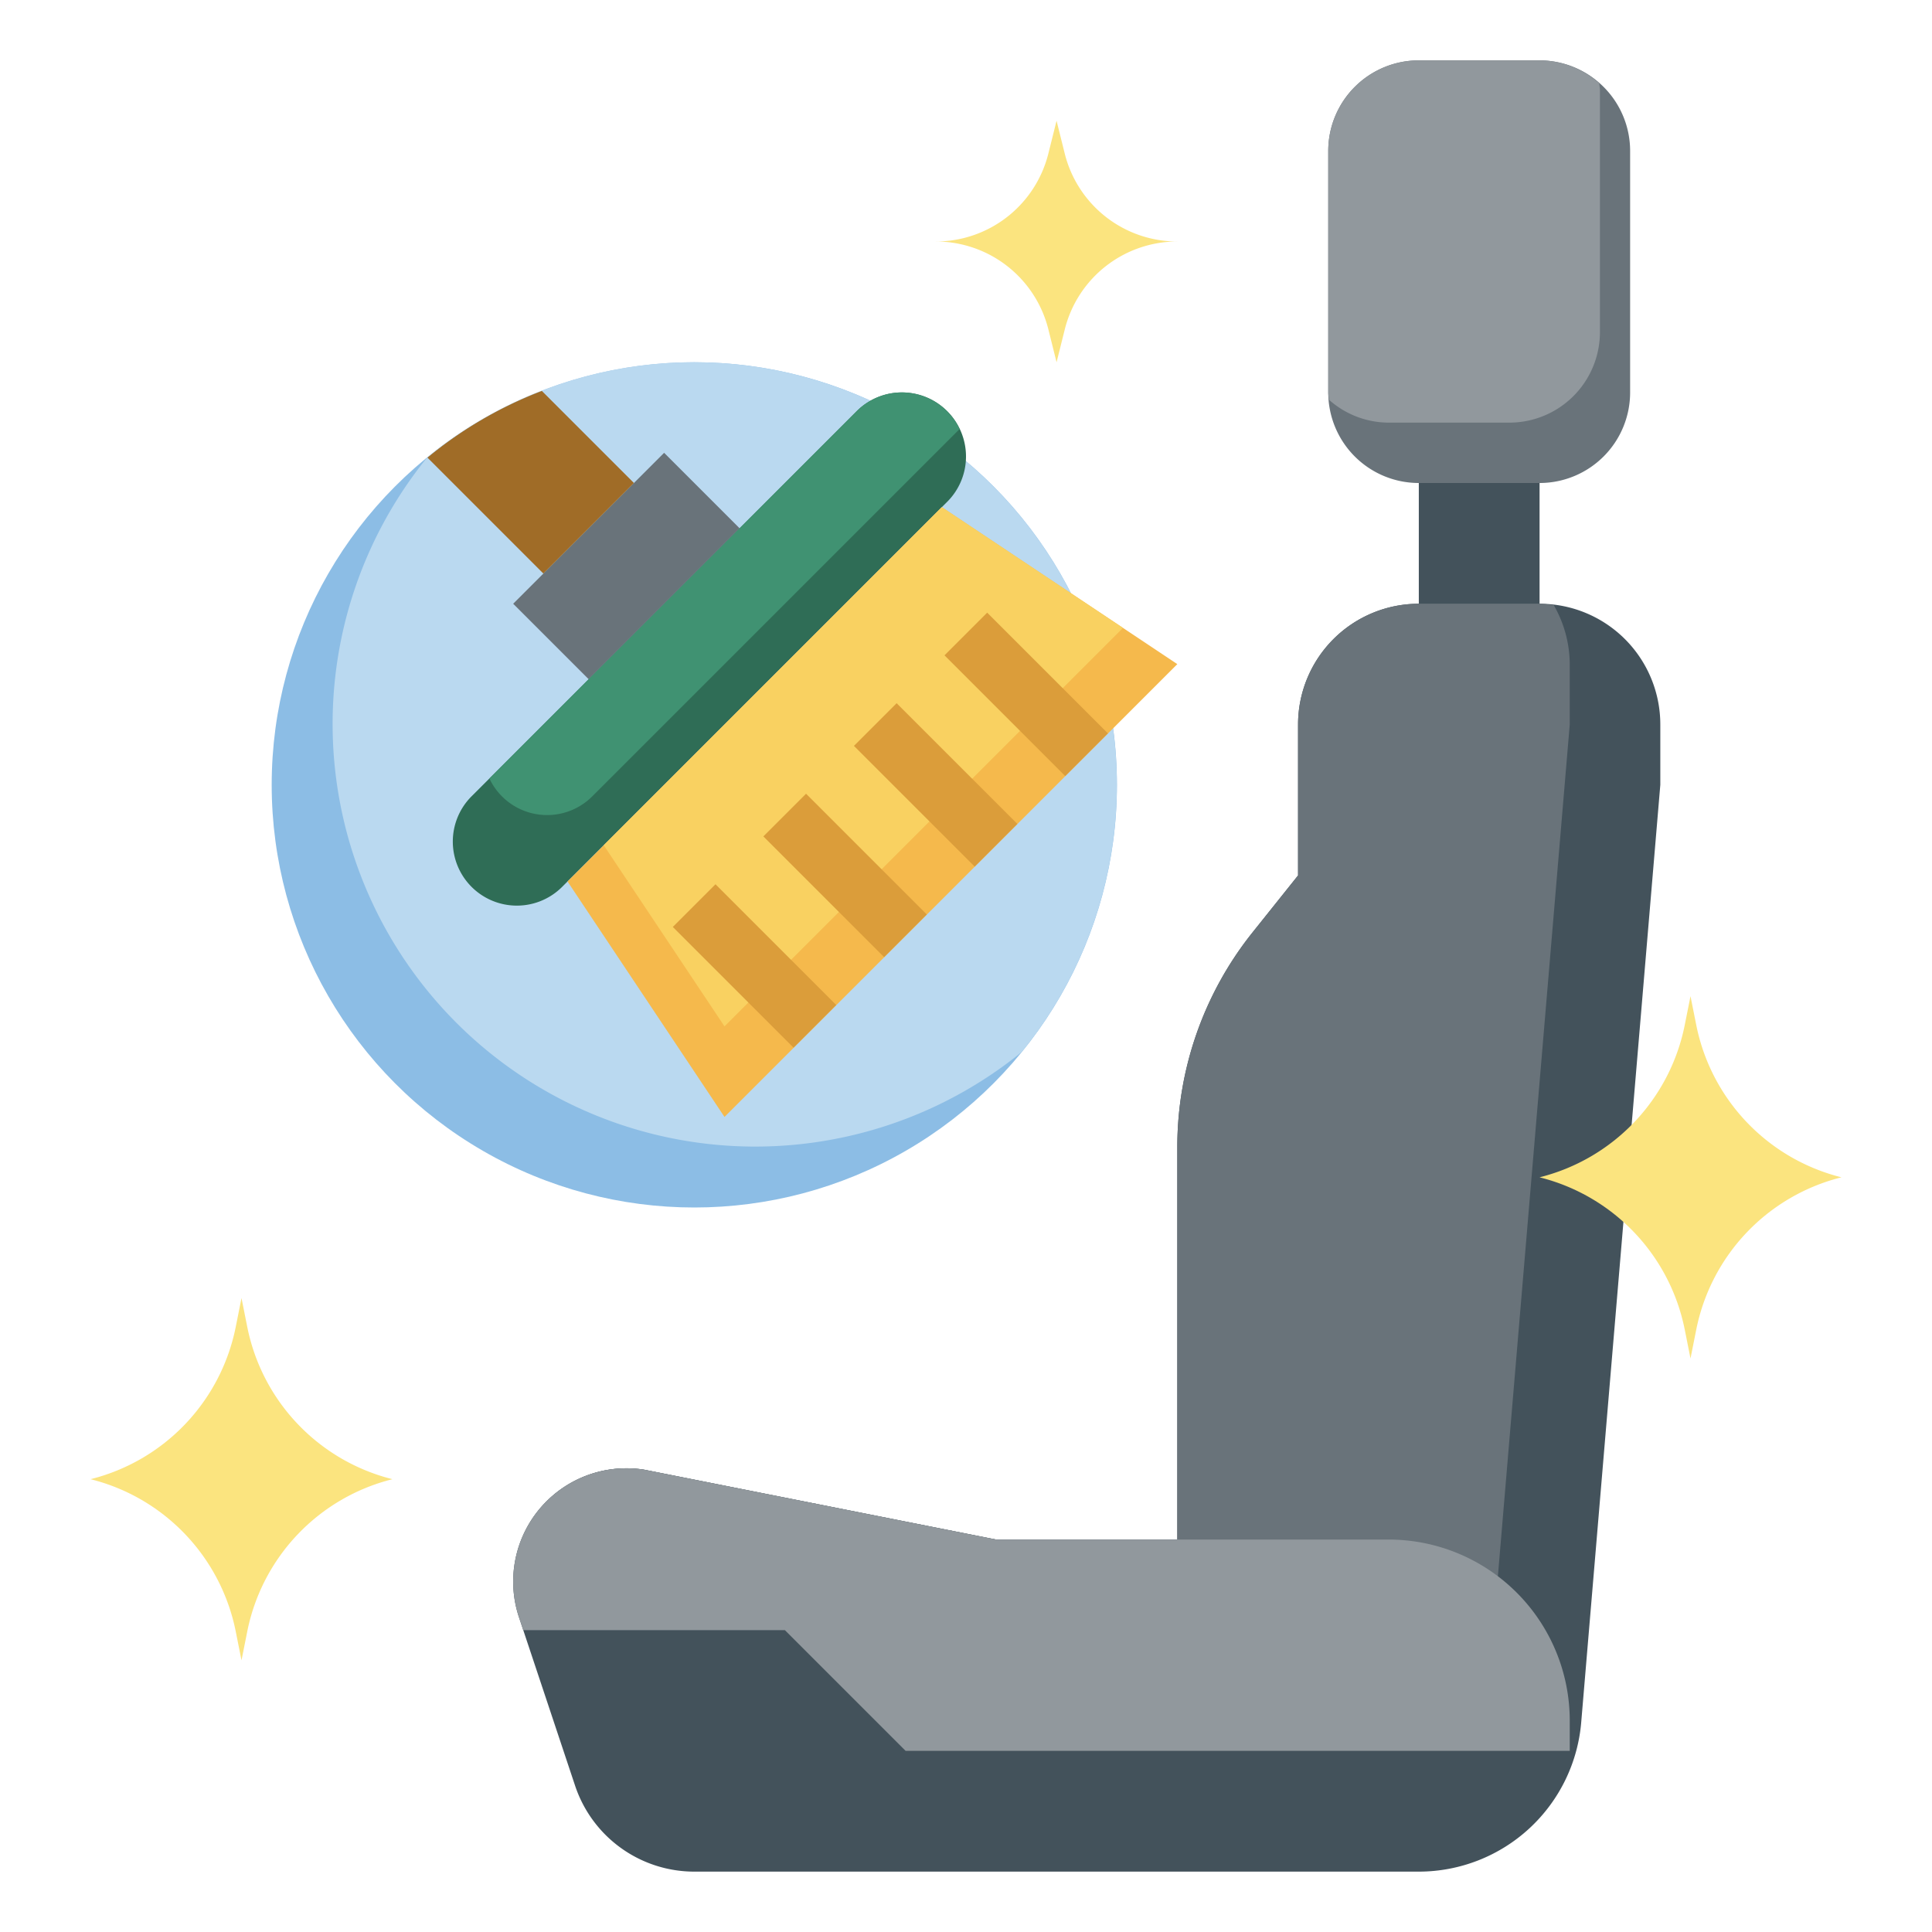
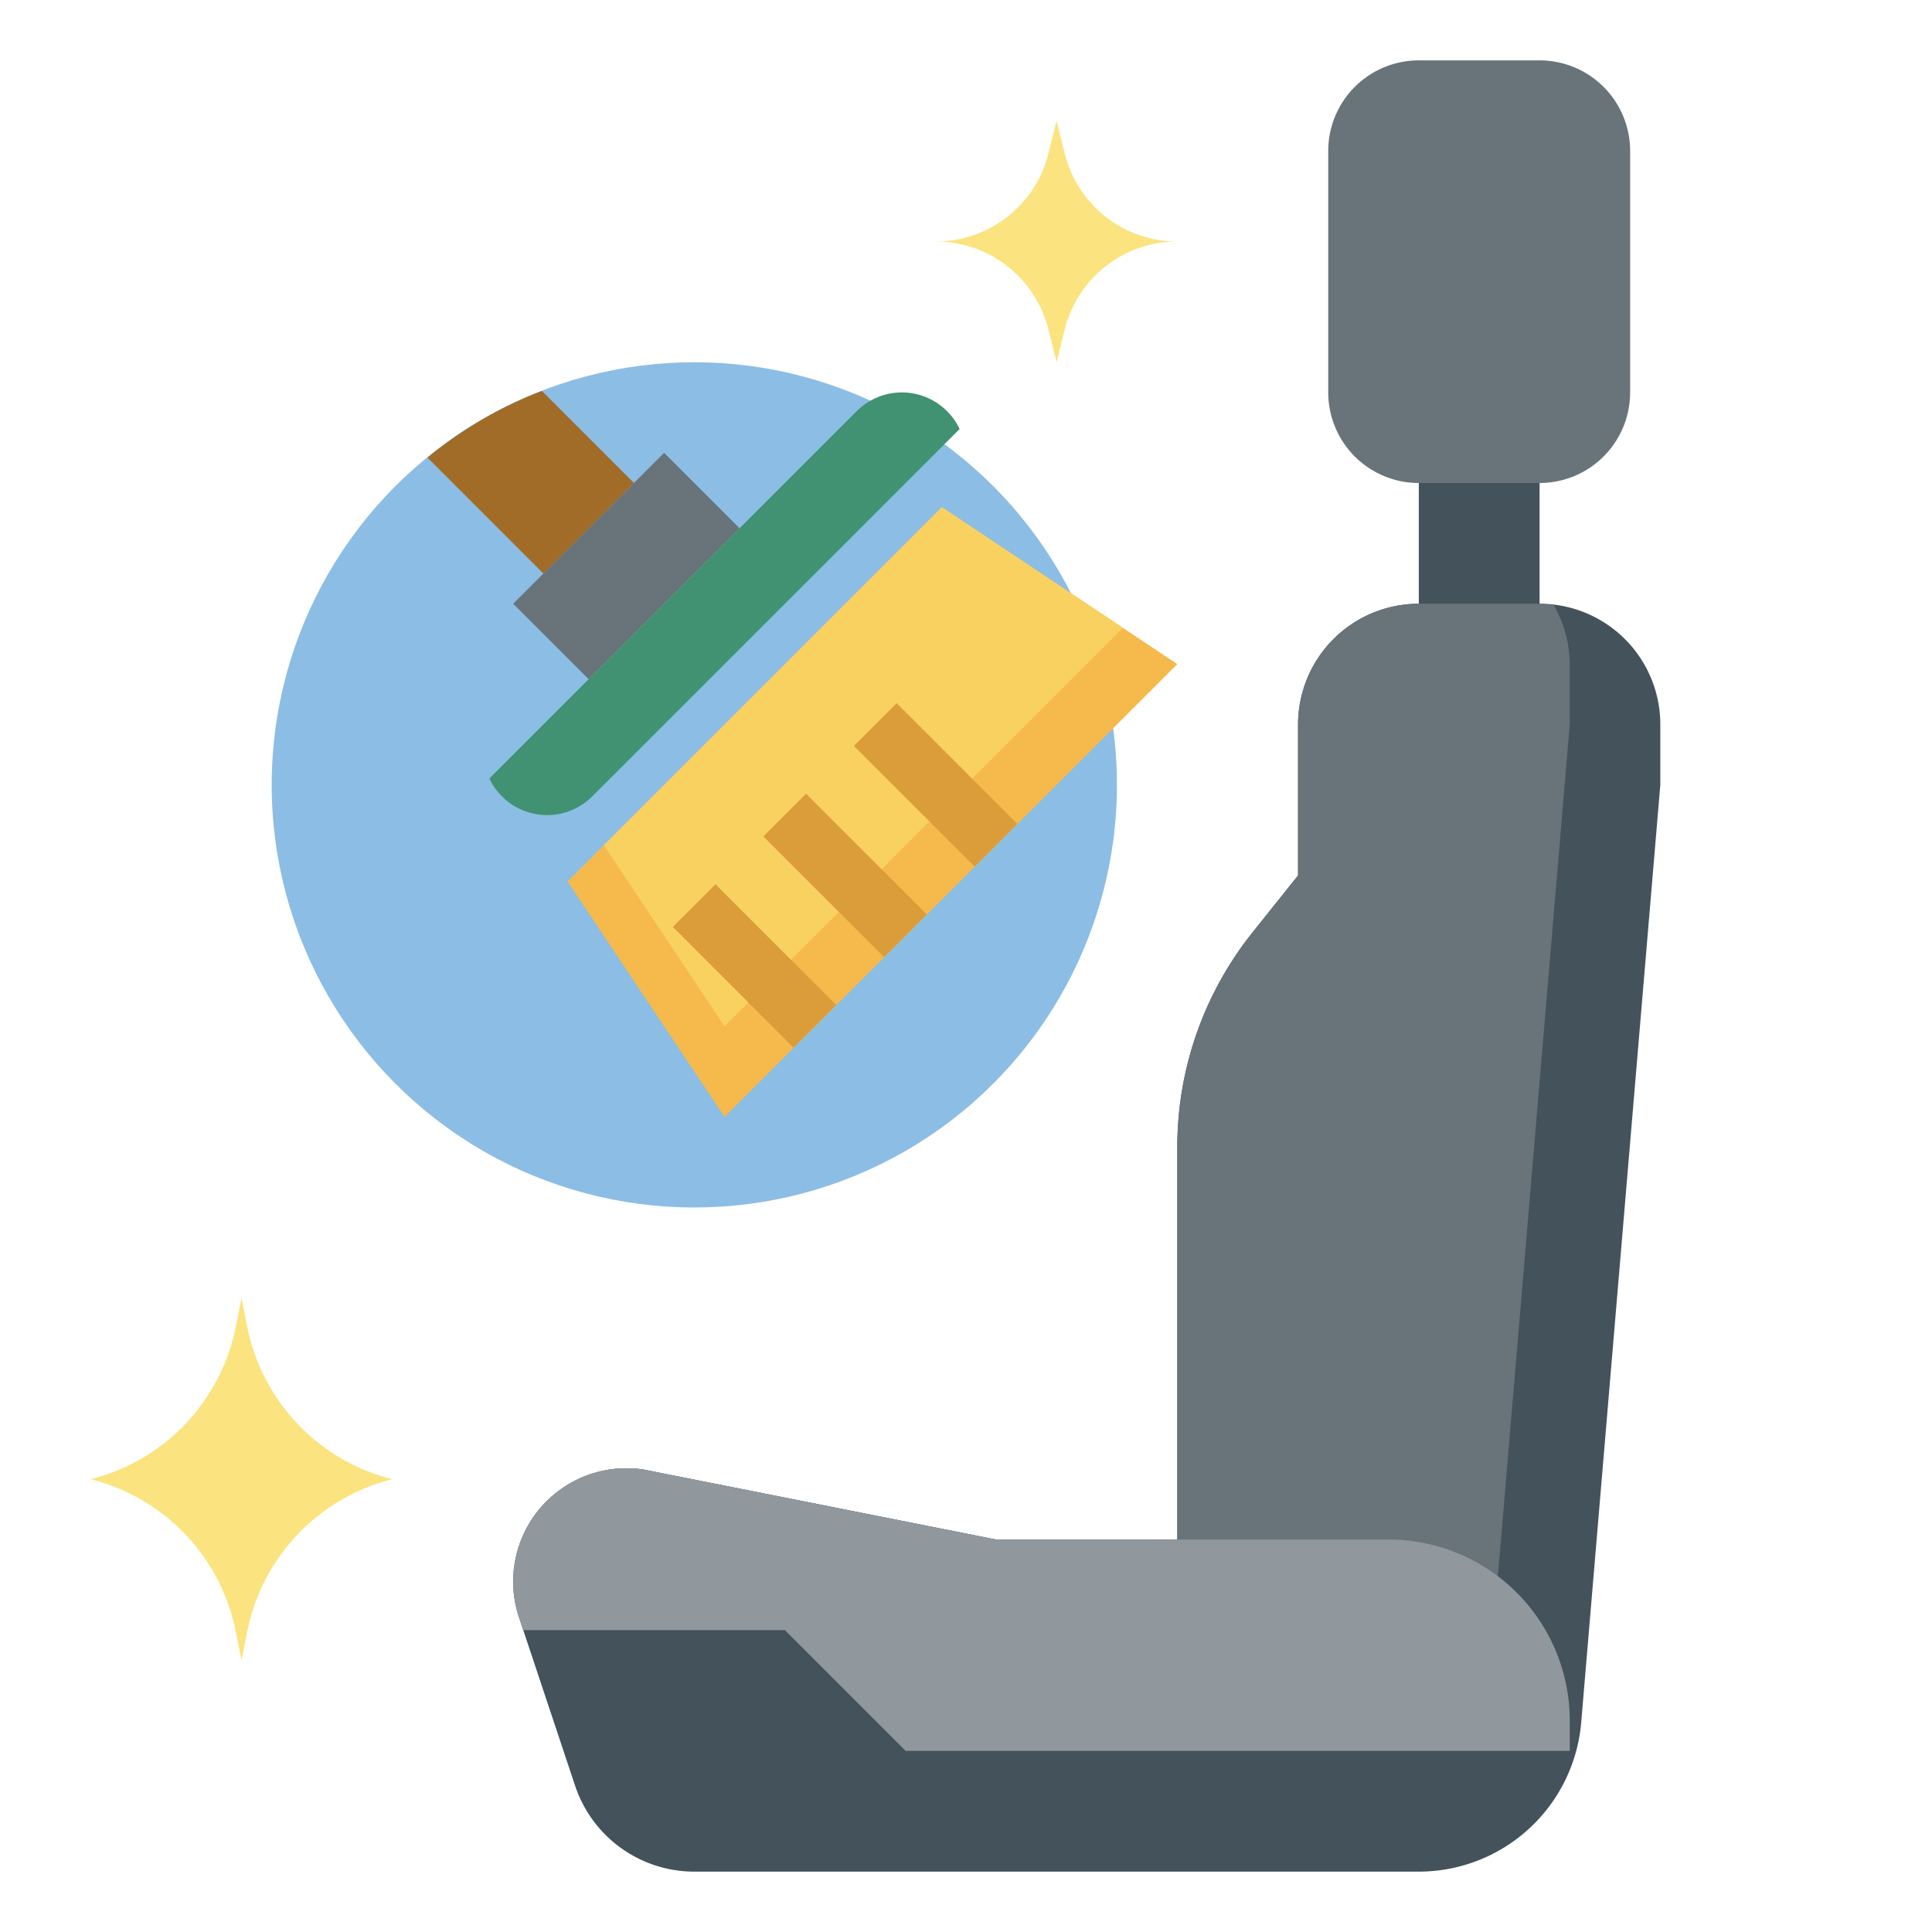
<svg xmlns="http://www.w3.org/2000/svg" id="Layer_3" height="512" viewBox="0 0 64 64" width="512" data-name="Layer 3">
  <path d="m23 62a4.162 4.162 0 0 1 -3.949-2.846l-1.858-5.576a3.745 3.745 0 0 1 -.193-1.187 3.751 3.751 0 0 1 4.337-3.706l11.663 2.315h6v-13a11.391 11.391 0 0 1 2.5-7.123l1.5-1.877v-5a4 4 0 0 1 4-4h4a4 4 0 0 1 4 4v2l-2.617 31.015a5.4 5.4 0 0 1 -5.383 4.985z" fill="#43525b" />
  <path d="m52 24v-2a3.959 3.959 0 0 0 -.529-1.953 4.061 4.061 0 0 0 -.471-.047h-4a4 4 0 0 0 -4 4v5l-1.5 1.877a11.391 11.391 0 0 0 -2.5 7.123v13h-6l-11.663-2.315a3.744 3.744 0 0 0 -4.193 2.723l18.856 3.592 13.233.882a5.271 5.271 0 0 0 .15-.867z" fill="#69737a" />
  <path d="m54 5a3 3 0 0 0 -3-3h-4a3 3 0 0 0 -3 3v8a3 3 0 0 0 3 3h4a3 3 0 0 0 3-3z" fill="#69737a" />
-   <path d="m47 2a3 3 0 0 0 -3 3v8c0 .083.018.16.024.242a2.98 2.98 0 0 0 1.976.758h4a3 3 0 0 0 3-3v-8c0-.083-.018-.16-.024-.242a2.98 2.98 0 0 0 -1.976-.758z" fill="#91989d" />
  <path d="m47 16h4v4h-4z" fill="#43525b" />
  <path d="m30 58h22v-1a6 6 0 0 0 -6-6h-13l-11.663-2.315a3.751 3.751 0 0 0 -4.144 4.893l.14.422h8.667z" fill="#91989d" />
  <circle cx="23" cy="26" fill="#8cbde5" r="14" />
-   <path d="m23 12a13.941 13.941 0 0 0 -8.847 3.153 14 14 0 0 0 19.694 19.694 14 14 0 0 0 -10.847-22.847z" fill="#bad9f0" />
-   <path d="m15 27.879a2.122 2.122 0 0 0 2.121 2.121 2.12 2.12 0 0 0 1.5-.621l12.758-12.758a2.12 2.12 0 0 0 .621-1.5 2.122 2.122 0 0 0 -2.121-2.121 2.12 2.12 0 0 0 -1.5.621l-12.758 12.758a2.12 2.12 0 0 0 -.621 1.5z" fill="#2f6d56" />
  <path d="m31.2 16.8 7.8 5.2-15 15-5.2-7.8" fill="#f5b94c" />
  <path d="m19.5 22.5-2.5-2.5 5-5 2.5 2.5" fill="#69737a" />
  <path d="m35 12 .272-1.088a3.843 3.843 0 0 1 3.728-2.912 3.843 3.843 0 0 1 -3.729-2.912l-.271-1.088-.272 1.088a3.844 3.844 0 0 1 -3.728 2.912 3.844 3.844 0 0 1 3.729 2.912z" fill="#fbe47f" />
  <path d="m8 55 .191-.957a6.516 6.516 0 0 1 4.809-5.043 6.516 6.516 0 0 1 -4.809-5.043l-.191-.957-.191.957a6.516 6.516 0 0 1 -4.809 5.043 6.516 6.516 0 0 1 4.809 5.043z" fill="#fbe47f" />
-   <path d="m56 45 .191-.957a6.516 6.516 0 0 1 4.809-5.043 6.516 6.516 0 0 1 -4.809-5.043l-.191-.957-.191.957a6.516 6.516 0 0 1 -4.809 5.043 6.516 6.516 0 0 1 4.809 5.043z" fill="#fbe47f" />
  <path d="m21 16-3 3-3.84-3.84a13.554 13.554 0 0 1 3.79-2.21z" fill="#a06c27" />
  <path d="m20 28 4 6 13.2-13.2-6-4z" fill="#f9d161" />
  <g fill="#db9d3a">
    <path d="m24 29.172h2v5.657h-2z" transform="matrix(.707 -.707 .707 .707 -15.305 27.05)" />
    <path d="m27 26.172h2v5.657h-2z" transform="matrix(.707 -.707 .707 .707 -12.305 28.293)" />
    <path d="m30 23.172h2v5.657h-2z" transform="matrix(.707 -.707 .707 .707 -9.305 29.536)" />
-     <path d="m33 20.172h2v5.657h-2z" transform="matrix(.707 -.707 .707 .707 -6.305 30.778)" />
  </g>
  <path d="m28.379 13.621-12.167 12.167a2.114 2.114 0 0 0 3.409.591l12.167-12.167a2.114 2.114 0 0 0 -3.409-.591z" fill="#409272" />
</svg>